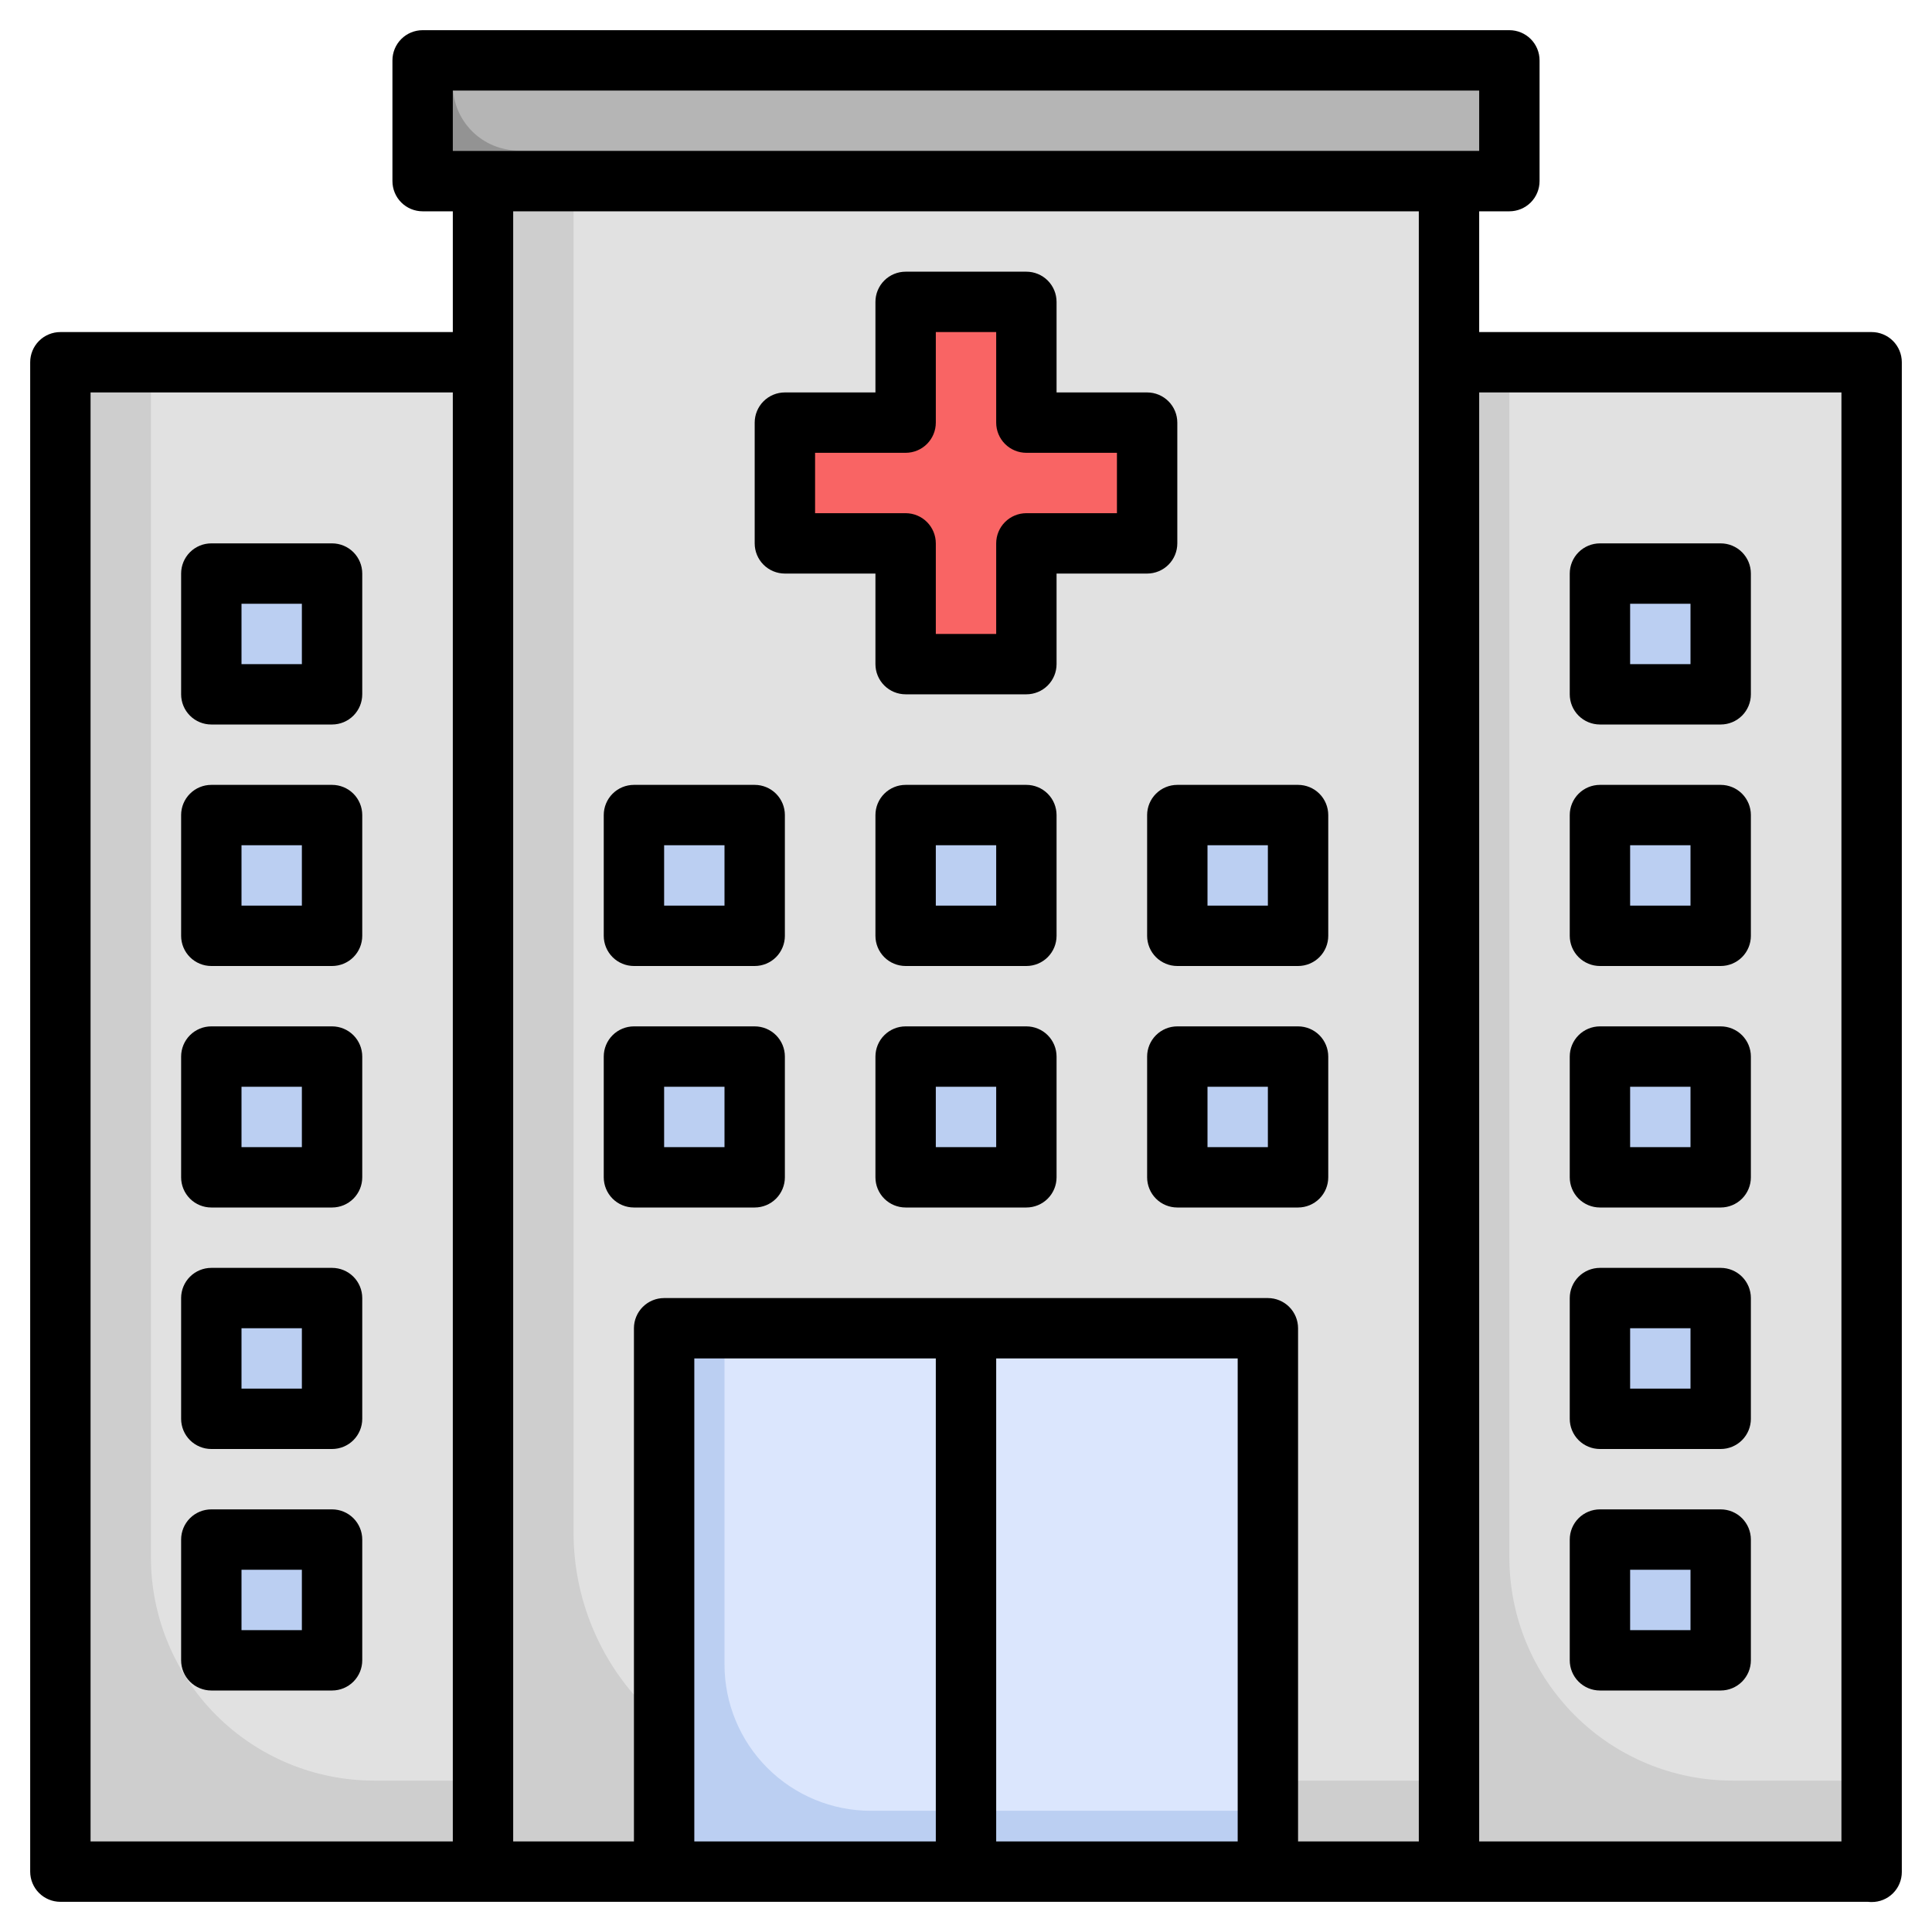
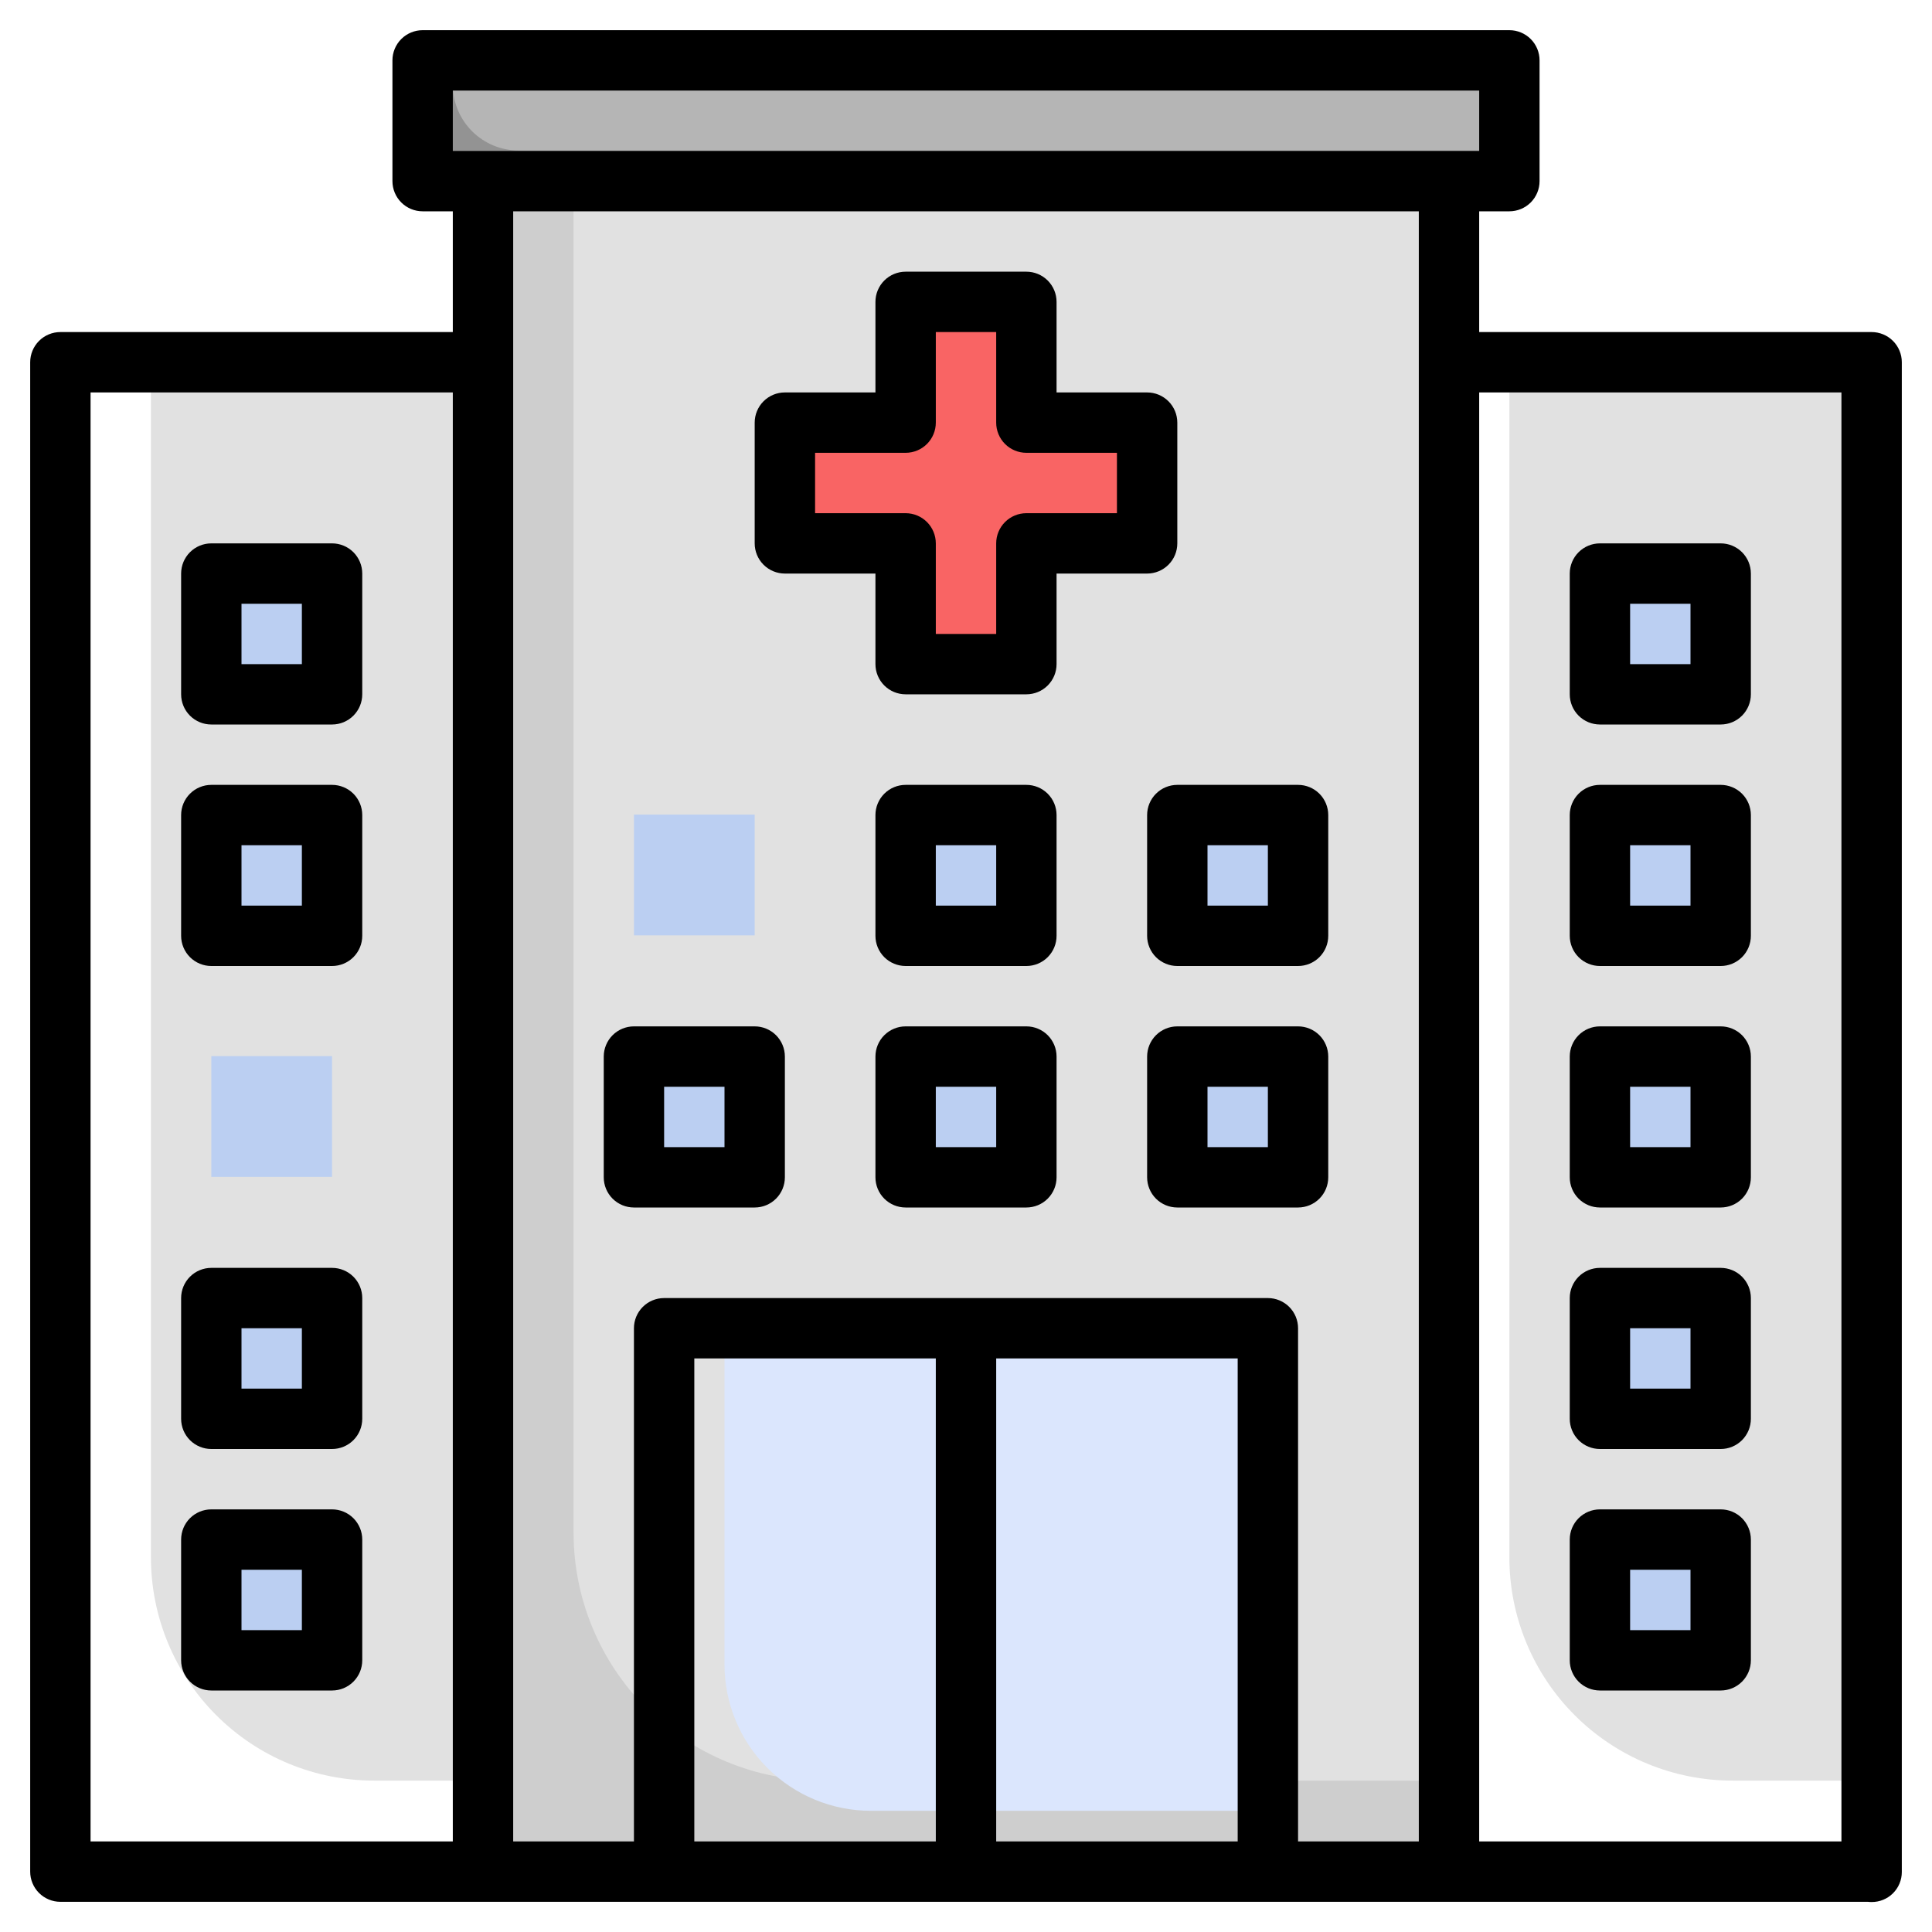
<svg xmlns="http://www.w3.org/2000/svg" width="512" height="512" viewBox="0 0 512 512" fill="none">
-   <path d="M16 95.88V495.88H496V95.88H16Z" fill="#CECECE" />
  <path d="M40 95.88V412.744C40 420.511 41.53 428.201 44.502 435.376C47.475 442.551 51.831 449.071 57.323 454.562C62.816 460.054 69.335 464.409 76.511 467.381C83.687 470.352 91.377 471.881 99.144 471.88H128V95.88H40Z" fill="#E1E1E1" />
  <path d="M400 95.88V412.744C400 420.511 401.53 428.201 404.502 435.376C407.475 442.551 411.831 449.071 417.323 454.562C422.815 460.054 429.336 464.409 436.511 467.381C443.687 470.352 451.377 471.881 459.144 471.88H496V95.88H400Z" fill="#E1E1E1" />
  <path d="M112 15.88H400V47.88H112V15.88Z" fill="#939393" />
  <path d="M120 22.456C120 24.745 120.451 27.011 121.327 29.126C122.203 31.24 123.487 33.161 125.106 34.779C126.725 36.398 128.647 37.681 130.762 38.556C132.877 39.431 135.143 39.881 137.432 39.88H400V15.88H120V22.456Z" fill="#B5B5B5" />
  <path d="M128 47.88H384V495.88H128V47.88Z" fill="#CECECE" />
  <path d="M152 406.168C152 423.596 158.923 440.31 171.247 452.633C183.57 464.957 200.284 471.88 217.712 471.88H384V47.88H152V406.168Z" fill="#E1E1E1" />
  <path d="M304 111.88H272V79.88H240V111.88H208V143.88H240V175.88H272V143.88H304V111.88Z" fill="#E54F4F" />
  <path d="M280 111.88H272V79.88H248V111.88H240H216V143.88H240H248V175.88H272V143.88H280H304V111.88H280Z" fill="#F96464" />
-   <path d="M176 351.88H336V495.88H176V351.88Z" fill="#BBCFF2" />
  <path d="M192 441.096C192 451.382 196.086 461.247 203.36 468.52C210.633 475.794 220.498 479.88 230.784 479.88H336V351.88H192V441.096Z" fill="#DBE6FD" />
  <path d="M248 351.88H264V495.88H248V351.88Z" fill="#BBCFF2" />
  <path d="M168 215.88H200V247.88H168V215.88Z" fill="#BBCFF2" />
  <path d="M56 151.88H88V183.88H56V151.88Z" fill="#BBCFF2" />
  <path d="M56 215.88H88V247.88H56V215.88Z" fill="#BBCFF2" />
  <path d="M56 279.88H88V311.88H56V279.88Z" fill="#BBCFF2" />
  <path d="M56 343.88H88V375.88H56V343.88Z" fill="#BBCFF2" />
  <path d="M56 407.88H88V439.88H56V407.88Z" fill="#BBCFF2" />
  <path d="M424 151.88H456V183.88H424V151.88Z" fill="#BBCFF2" />
  <path d="M424 215.88H456V247.88H424V215.88Z" fill="#BBCFF2" />
  <path d="M424 279.88H456V311.88H424V279.88Z" fill="#BBCFF2" />
  <path d="M424 343.88H456V375.88H424V343.88Z" fill="#BBCFF2" />
  <path d="M424 407.88H456V439.88H424V407.88Z" fill="#BBCFF2" />
  <path d="M168 279.88H200V311.88H168V279.88Z" fill="#BBCFF2" />
  <path d="M240 215.88H272V247.88H240V215.88Z" fill="#BBCFF2" />
  <path d="M240 279.88H272V311.88H240V279.88Z" fill="#BBCFF2" />
  <path d="M312 215.88H344V247.88H312V215.88Z" fill="#BBCFF2" />
  <path d="M312 279.88H344V311.88H312V279.88Z" fill="#BBCFF2" />
  <path d="M496 88H392V56H400C402.122 56 404.157 55.157 405.657 53.657C407.157 52.157 408 50.122 408 48V16C408 13.878 407.157 11.843 405.657 10.343C404.157 8.843 402.122 8 400 8H112C109.878 8 107.843 8.843 106.343 10.343C104.843 11.843 104 13.878 104 16V48C104 50.122 104.843 52.157 106.343 53.657C107.843 55.157 109.878 56 112 56H120V88H16C13.878 88 11.843 88.843 10.343 90.343C8.843 91.843 8 93.878 8 96V496C8 498.122 8.843 500.157 10.343 501.657C11.843 503.157 13.878 504 16 504H495.024C495.348 504.039 495.674 504.058 496 504.056C497.047 504.062 498.085 503.862 499.054 503.466C500.023 503.07 500.905 502.487 501.648 501.75C502.392 501.012 502.982 500.135 503.386 499.169C503.789 498.203 503.998 497.167 504 496.12V96C504 93.878 503.157 91.843 501.657 90.343C500.157 88.843 498.122 88 496 88ZM120 24H392V40H120V24ZM376 56V488H344V352C344 349.878 343.157 347.843 341.657 346.343C340.157 344.843 338.122 344 336 344H176C173.878 344 171.843 344.843 170.343 346.343C168.843 347.843 168 349.878 168 352V488H136V56H376ZM264 360H328V488H264V360ZM248 488H184V360H248V488ZM24 104H120V488H24V104ZM488 488H392V104H488V488Z" fill="black" />
  <path d="M208 152H232V176C232 178.122 232.843 180.157 234.343 181.657C235.843 183.157 237.878 184 240 184H272C274.122 184 276.157 183.157 277.657 181.657C279.157 180.157 280 178.122 280 176V152H304C306.122 152 308.157 151.157 309.657 149.657C311.157 148.157 312 146.122 312 144V112C312 109.878 311.157 107.843 309.657 106.343C308.157 104.843 306.122 104 304 104H280V80C280 77.878 279.157 75.843 277.657 74.343C276.157 72.843 274.122 72 272 72H240C237.878 72 235.843 72.843 234.343 74.343C232.843 75.843 232 77.878 232 80V104H208C205.878 104 203.843 104.843 202.343 106.343C200.843 107.843 200 109.878 200 112V144C200 146.122 200.843 148.157 202.343 149.657C203.843 151.157 205.878 152 208 152ZM216 120H240C242.122 120 244.157 119.157 245.657 117.657C247.157 116.157 248 114.122 248 112V88H264V112C264 114.122 264.843 116.157 266.343 117.657C267.843 119.157 269.878 120 272 120H296V136H272C269.878 136 267.843 136.843 266.343 138.343C264.843 139.843 264 141.878 264 144V168H248V144C248 141.878 247.157 139.843 245.657 138.343C244.157 136.843 242.122 136 240 136H216V120Z" fill="black" />
-   <path d="M168 256H200C202.122 256 204.157 255.157 205.657 253.657C207.157 252.157 208 250.122 208 248V216C208 213.878 207.157 211.843 205.657 210.343C204.157 208.843 202.122 208 200 208H168C165.878 208 163.843 208.843 162.343 210.343C160.843 211.843 160 213.878 160 216V248C160 250.122 160.843 252.157 162.343 253.657C163.843 255.157 165.878 256 168 256ZM176 224H192V240H176V224Z" fill="black" />
  <path d="M88 144H56C53.878 144 51.843 144.843 50.343 146.343C48.843 147.843 48 149.878 48 152V184C48 186.122 48.843 188.157 50.343 189.657C51.843 191.157 53.878 192 56 192H88C90.122 192 92.157 191.157 93.657 189.657C95.157 188.157 96 186.122 96 184V152C96 149.878 95.157 147.843 93.657 146.343C92.157 144.843 90.122 144 88 144ZM80 176H64V160H80V176Z" fill="black" />
  <path d="M88 208H56C53.878 208 51.843 208.843 50.343 210.343C48.843 211.843 48 213.878 48 216V248C48 250.122 48.843 252.157 50.343 253.657C51.843 255.157 53.878 256 56 256H88C90.122 256 92.157 255.157 93.657 253.657C95.157 252.157 96 250.122 96 248V216C96 213.878 95.157 211.843 93.657 210.343C92.157 208.843 90.122 208 88 208ZM80 240H64V224H80V240Z" fill="black" />
-   <path d="M88 272H56C53.878 272 51.843 272.843 50.343 274.343C48.843 275.843 48 277.878 48 280V312C48 314.122 48.843 316.157 50.343 317.657C51.843 319.157 53.878 320 56 320H88C90.122 320 92.157 319.157 93.657 317.657C95.157 316.157 96 314.122 96 312V280C96 277.878 95.157 275.843 93.657 274.343C92.157 272.843 90.122 272 88 272ZM80 304H64V288H80V304Z" fill="black" />
  <path d="M88 336H56C53.878 336 51.843 336.843 50.343 338.343C48.843 339.843 48 341.878 48 344V376C48 378.122 48.843 380.157 50.343 381.657C51.843 383.157 53.878 384 56 384H88C90.122 384 92.157 383.157 93.657 381.657C95.157 380.157 96 378.122 96 376V344C96 341.878 95.157 339.843 93.657 338.343C92.157 336.843 90.122 336 88 336ZM80 368H64V352H80V368Z" fill="black" />
  <path d="M88 400H56C53.878 400 51.843 400.843 50.343 402.343C48.843 403.843 48 405.878 48 408V440C48 442.122 48.843 444.157 50.343 445.657C51.843 447.157 53.878 448 56 448H88C90.122 448 92.157 447.157 93.657 445.657C95.157 444.157 96 442.122 96 440V408C96 405.878 95.157 403.843 93.657 402.343C92.157 400.843 90.122 400 88 400ZM80 432H64V416H80V432Z" fill="black" />
  <path d="M424 192H456C458.122 192 460.157 191.157 461.657 189.657C463.157 188.157 464 186.122 464 184V152C464 149.878 463.157 147.843 461.657 146.343C460.157 144.843 458.122 144 456 144H424C421.878 144 419.843 144.843 418.343 146.343C416.843 147.843 416 149.878 416 152V184C416 186.122 416.843 188.157 418.343 189.657C419.843 191.157 421.878 192 424 192ZM432 160H448V176H432V160Z" fill="black" />
  <path d="M424 256H456C458.122 256 460.157 255.157 461.657 253.657C463.157 252.157 464 250.122 464 248V216C464 213.878 463.157 211.843 461.657 210.343C460.157 208.843 458.122 208 456 208H424C421.878 208 419.843 208.843 418.343 210.343C416.843 211.843 416 213.878 416 216V248C416 250.122 416.843 252.157 418.343 253.657C419.843 255.157 421.878 256 424 256ZM432 224H448V240H432V224Z" fill="black" />
  <path d="M424 320H456C458.122 320 460.157 319.157 461.657 317.657C463.157 316.157 464 314.122 464 312V280C464 277.878 463.157 275.843 461.657 274.343C460.157 272.843 458.122 272 456 272H424C421.878 272 419.843 272.843 418.343 274.343C416.843 275.843 416 277.878 416 280V312C416 314.122 416.843 316.157 418.343 317.657C419.843 319.157 421.878 320 424 320ZM432 288H448V304H432V288Z" fill="black" />
  <path d="M424 384H456C458.122 384 460.157 383.157 461.657 381.657C463.157 380.157 464 378.122 464 376V344C464 341.878 463.157 339.843 461.657 338.343C460.157 336.843 458.122 336 456 336H424C421.878 336 419.843 336.843 418.343 338.343C416.843 339.843 416 341.878 416 344V376C416 378.122 416.843 380.157 418.343 381.657C419.843 383.157 421.878 384 424 384ZM432 352H448V368H432V352Z" fill="black" />
  <path d="M424 448H456C458.122 448 460.157 447.157 461.657 445.657C463.157 444.157 464 442.122 464 440V408C464 405.878 463.157 403.843 461.657 402.343C460.157 400.843 458.122 400 456 400H424C421.878 400 419.843 400.843 418.343 402.343C416.843 403.843 416 405.878 416 408V440C416 442.122 416.843 444.157 418.343 445.657C419.843 447.157 421.878 448 424 448ZM432 416H448V432H432V416Z" fill="black" />
  <path d="M168 320H200C202.122 320 204.157 319.157 205.657 317.657C207.157 316.157 208 314.122 208 312V280C208 277.878 207.157 275.843 205.657 274.343C204.157 272.843 202.122 272 200 272H168C165.878 272 163.843 272.843 162.343 274.343C160.843 275.843 160 277.878 160 280V312C160 314.122 160.843 316.157 162.343 317.657C163.843 319.157 165.878 320 168 320ZM176 288H192V304H176V288Z" fill="black" />
  <path d="M272 208H240C237.878 208 235.843 208.843 234.343 210.343C232.843 211.843 232 213.878 232 216V248C232 250.122 232.843 252.157 234.343 253.657C235.843 255.157 237.878 256 240 256H272C274.122 256 276.157 255.157 277.657 253.657C279.157 252.157 280 250.122 280 248V216C280 213.878 279.157 211.843 277.657 210.343C276.157 208.843 274.122 208 272 208ZM264 240H248V224H264V240Z" fill="black" />
  <path d="M272 272H240C237.878 272 235.843 272.843 234.343 274.343C232.843 275.843 232 277.878 232 280V312C232 314.122 232.843 316.157 234.343 317.657C235.843 319.157 237.878 320 240 320H272C274.122 320 276.157 319.157 277.657 317.657C279.157 316.157 280 314.122 280 312V280C280 277.878 279.157 275.843 277.657 274.343C276.157 272.843 274.122 272 272 272ZM264 304H248V288H264V304Z" fill="black" />
  <path d="M304 216V248C304 250.122 304.843 252.157 306.343 253.657C307.843 255.157 309.878 256 312 256H344C346.122 256 348.157 255.157 349.657 253.657C351.157 252.157 352 250.122 352 248V216C352 213.878 351.157 211.843 349.657 210.343C348.157 208.843 346.122 208 344 208H312C309.878 208 307.843 208.843 306.343 210.343C304.843 211.843 304 213.878 304 216ZM320 224H336V240H320V224Z" fill="black" />
  <path d="M344 272H312C309.878 272 307.843 272.843 306.343 274.343C304.843 275.843 304 277.878 304 280V312C304 314.122 304.843 316.157 306.343 317.657C307.843 319.157 309.878 320 312 320H344C346.122 320 348.157 319.157 349.657 317.657C351.157 316.157 352 314.122 352 312V280C352 277.878 351.157 275.843 349.657 274.343C348.157 272.843 346.122 272 344 272ZM336 304H320V288H336V304Z" fill="black" />
</svg>